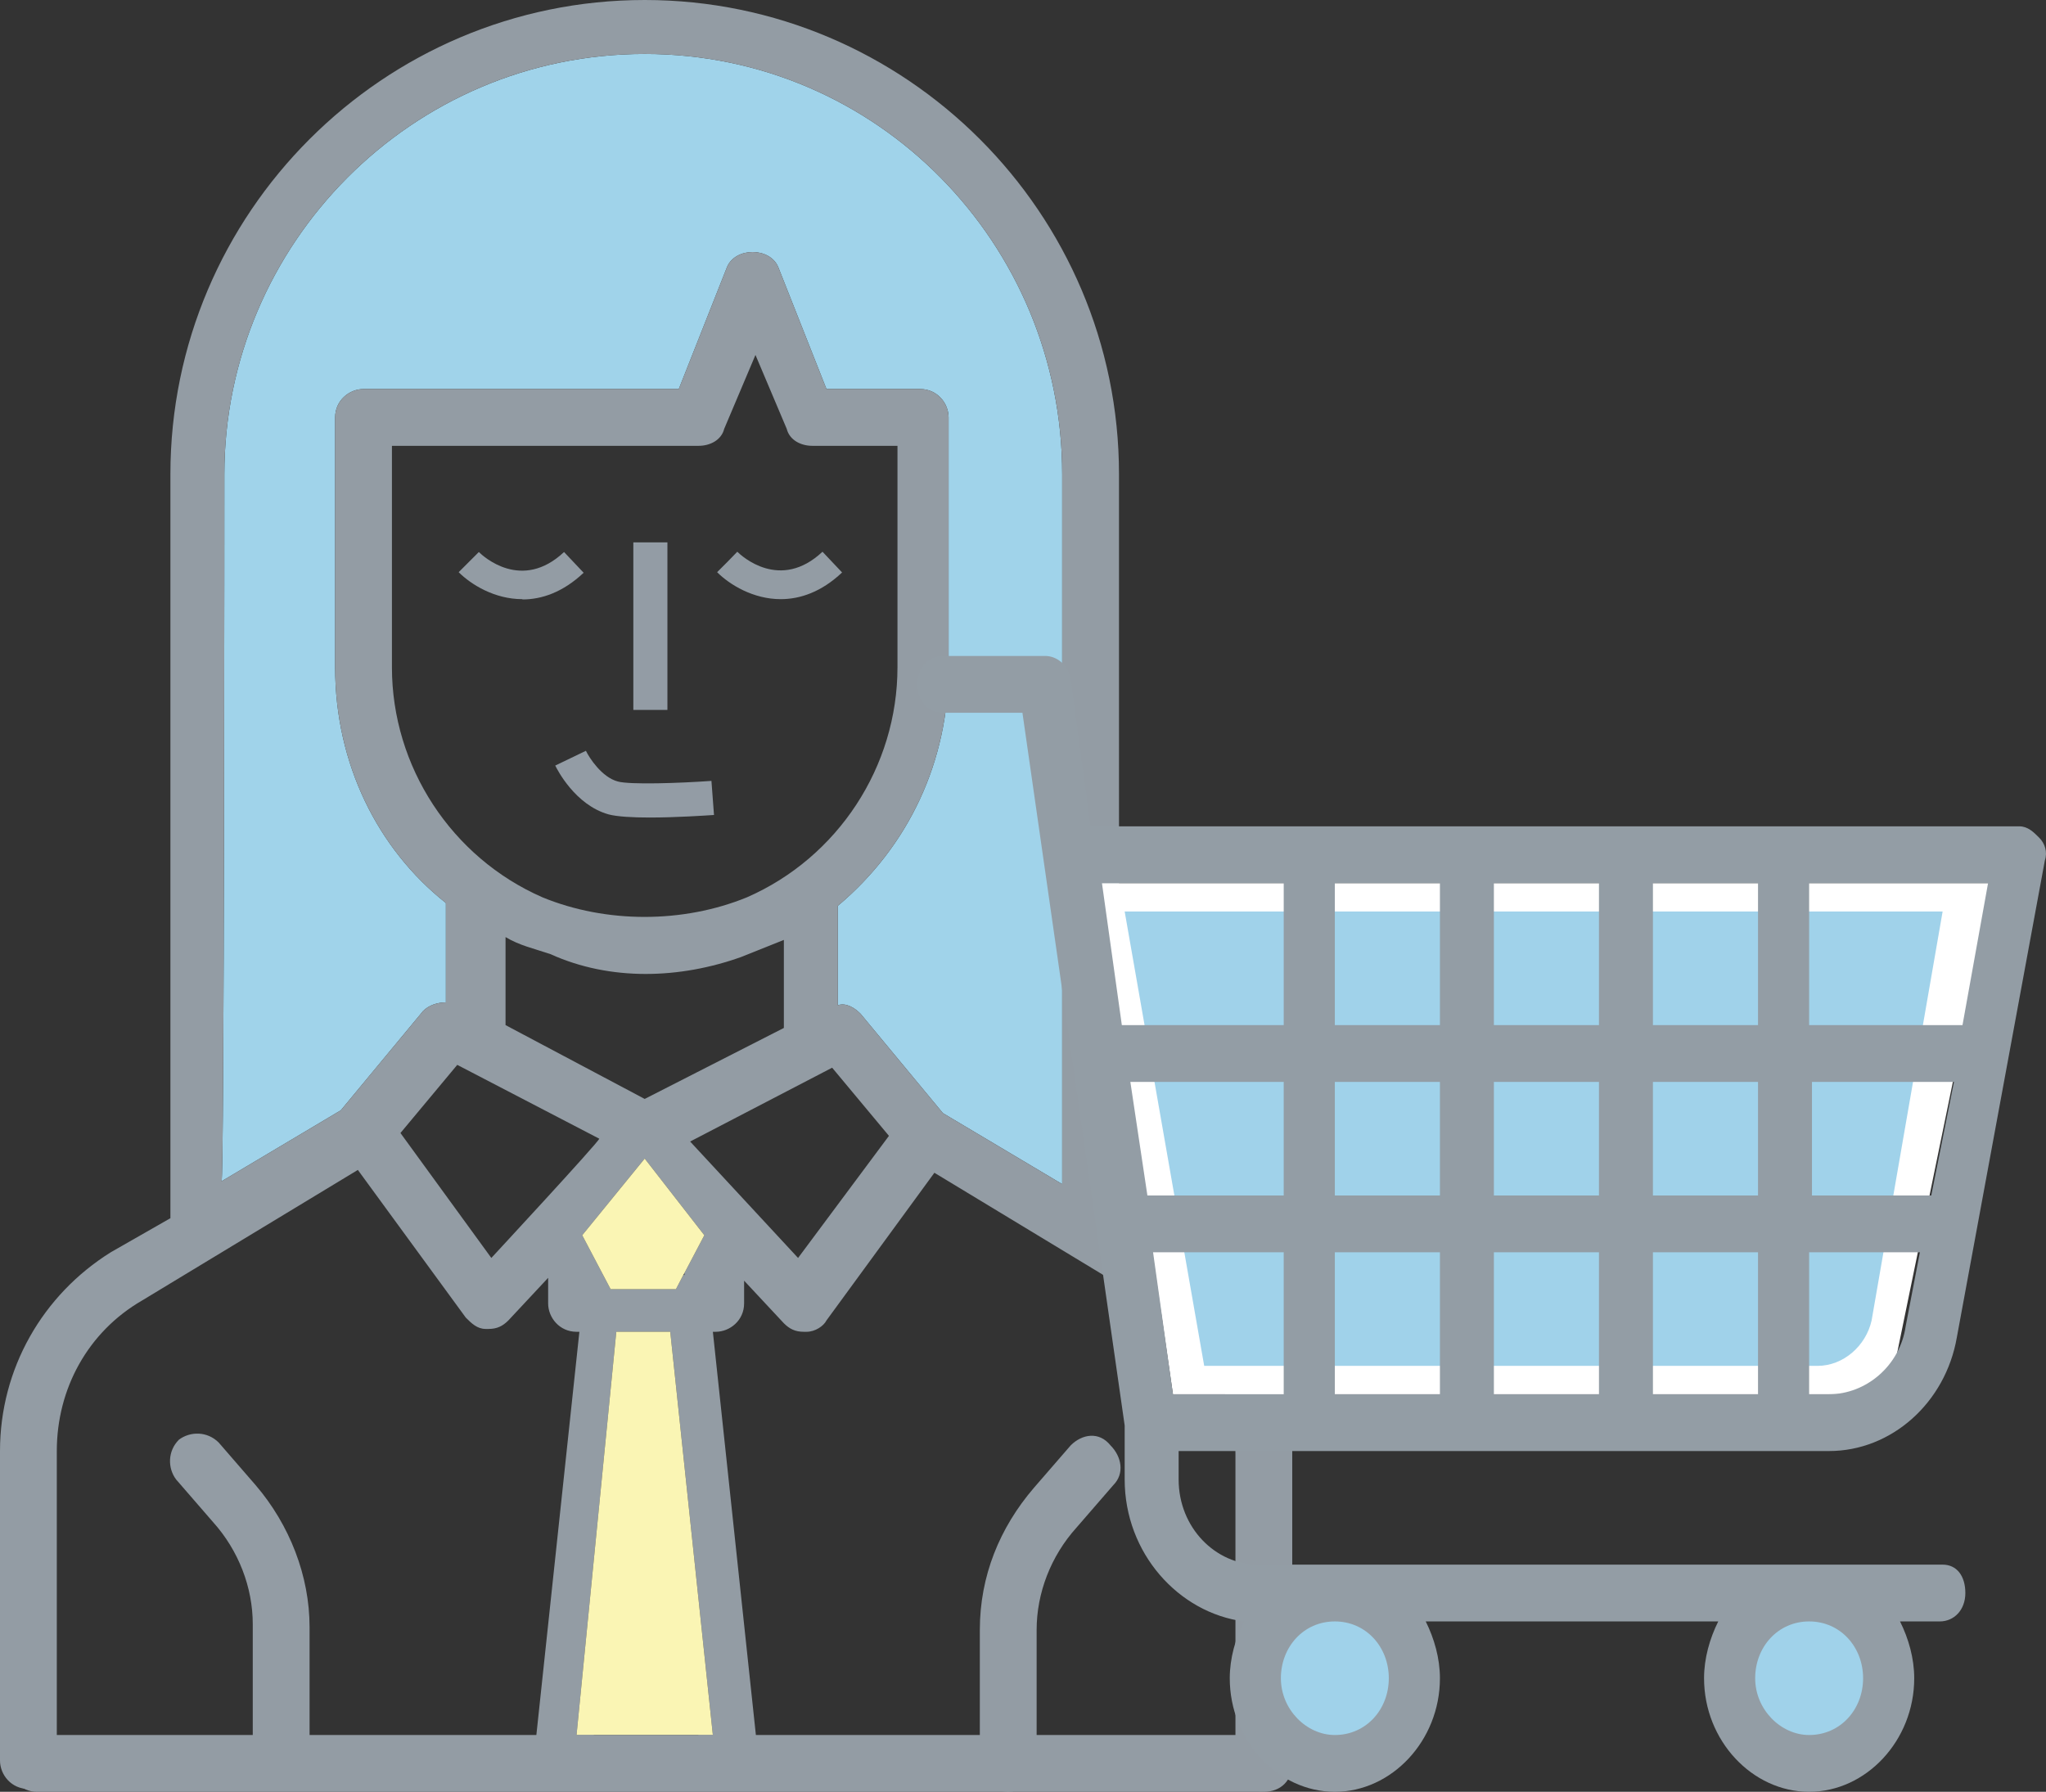
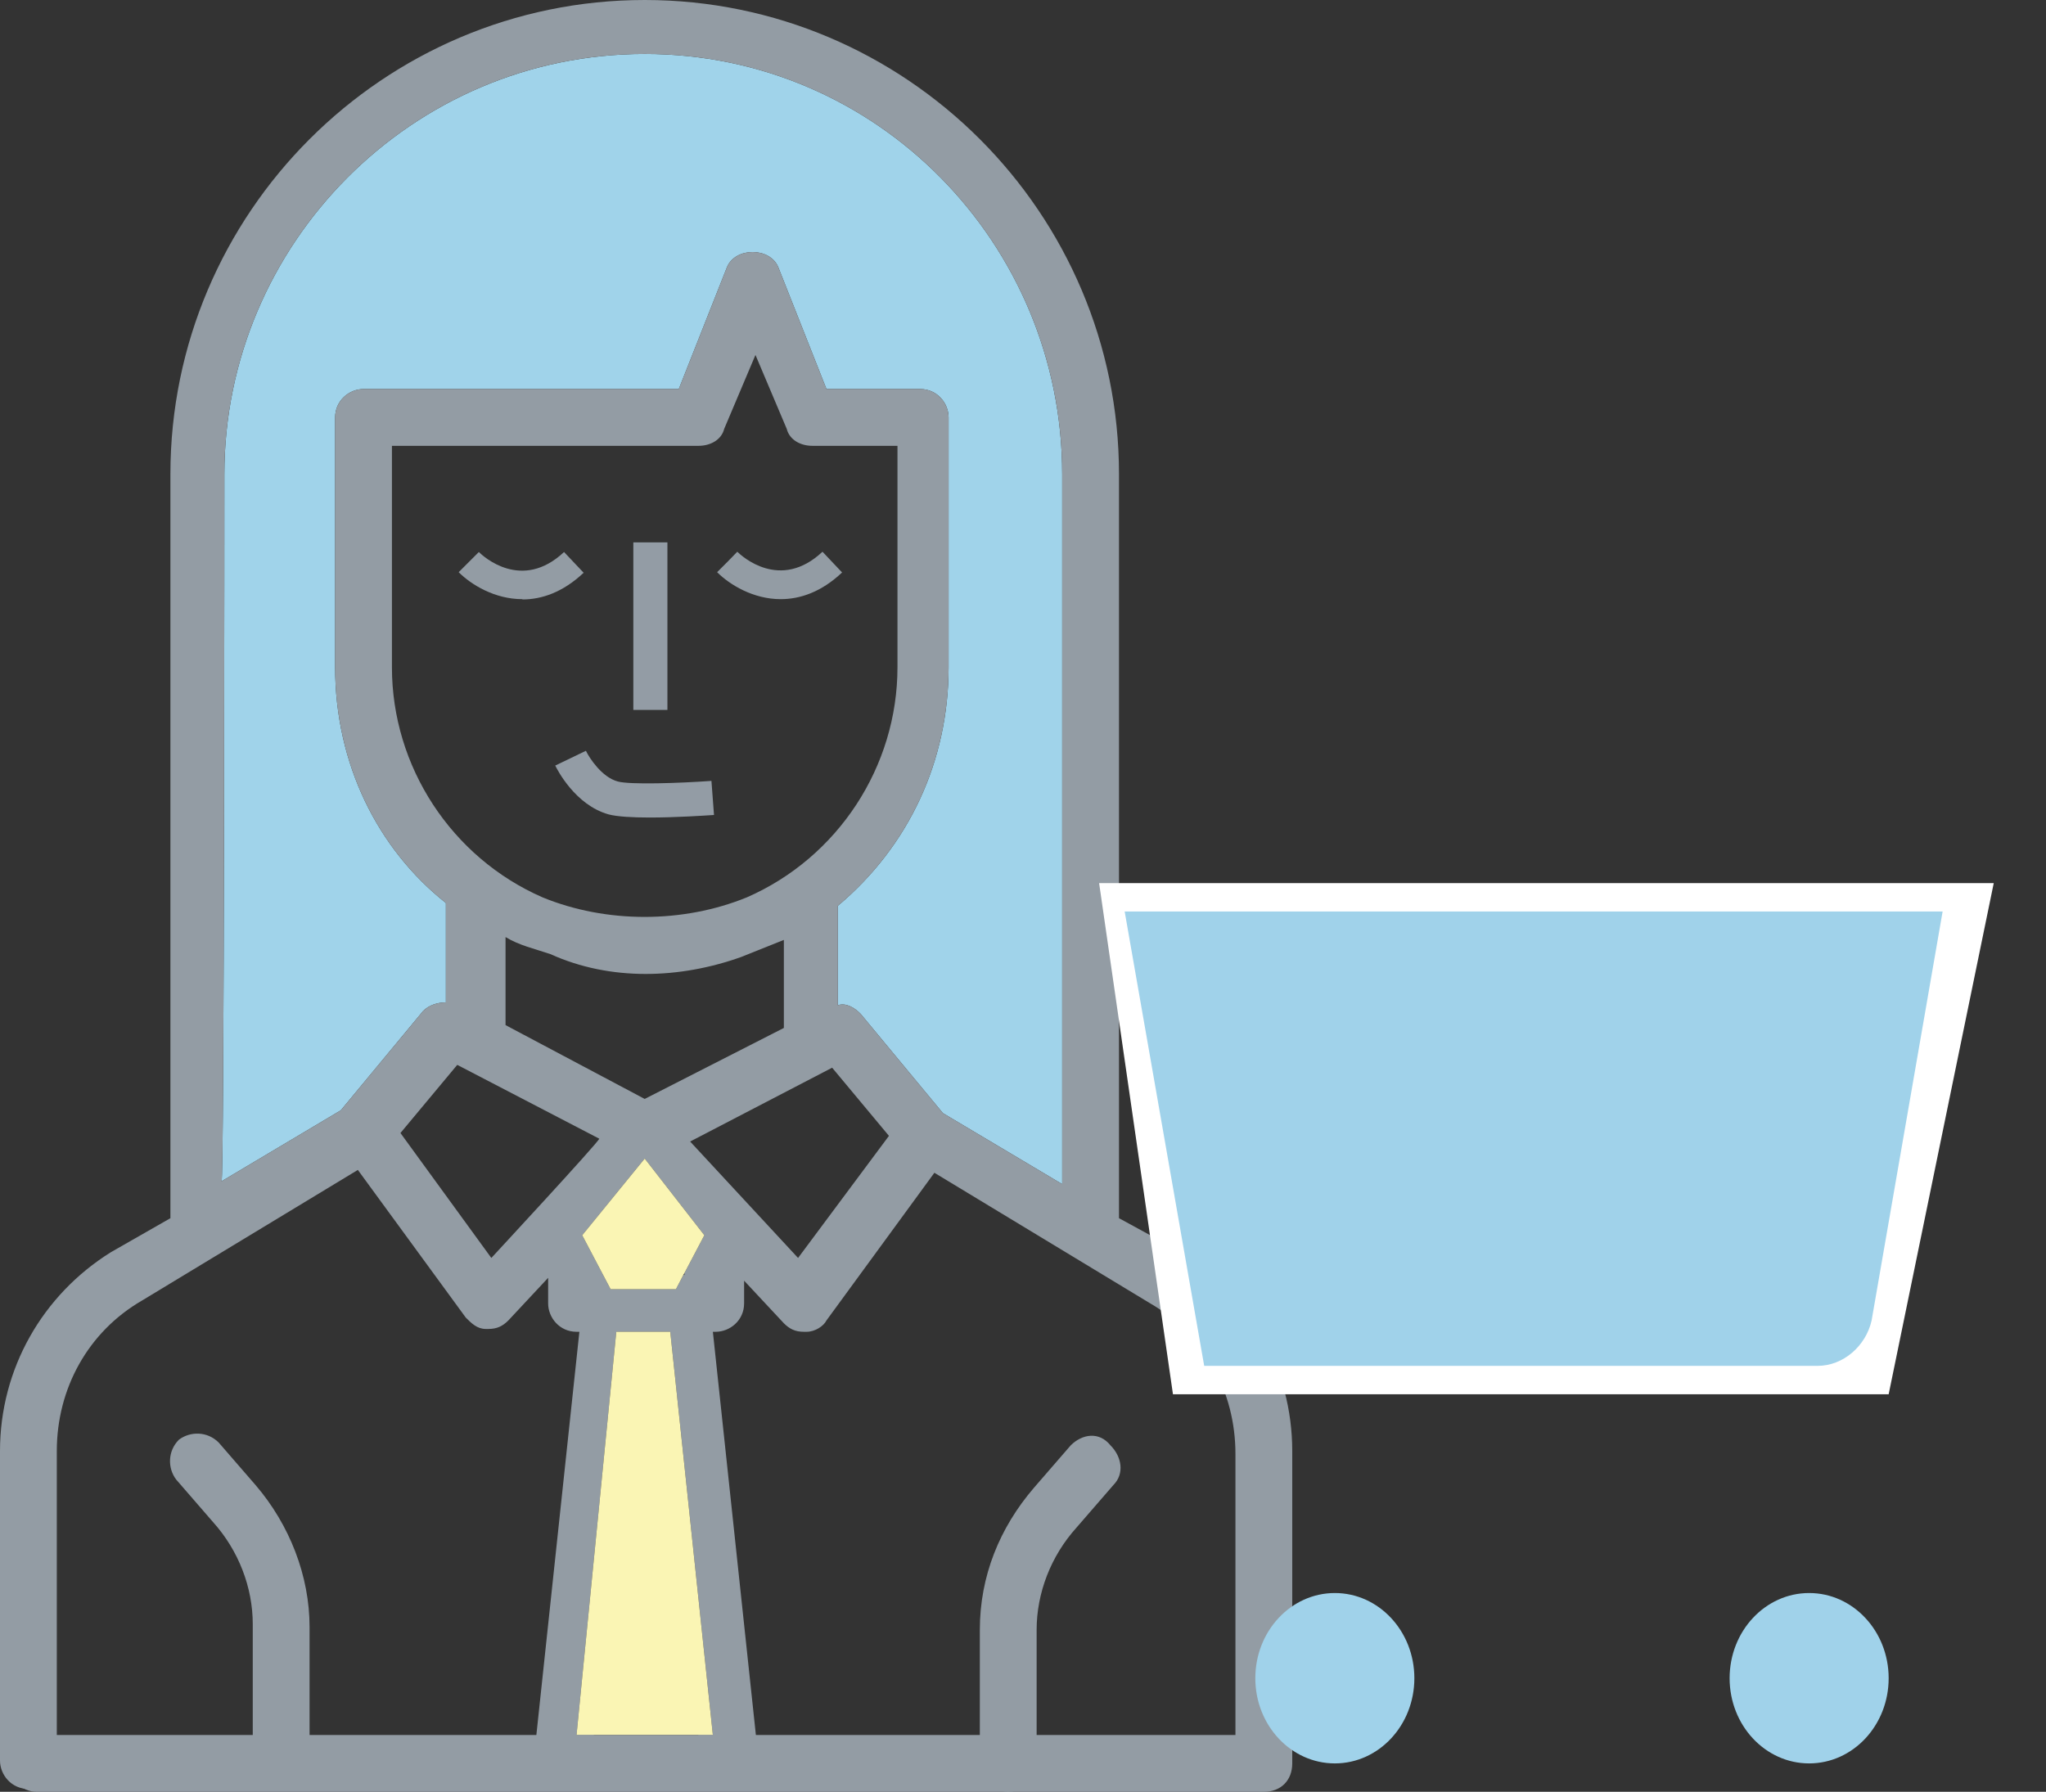
<svg xmlns="http://www.w3.org/2000/svg" id="Layer_2" data-name="Layer 2" viewBox="0 0 72.04 63.1">
  <rect x="0" y="0" width="72.04" height="63.1" fill="#333333" stroke="none" />
  <defs>
    <style> .cls-1 { fill: none; } .cls-2 { fill: #fff; } .cls-3 { fill: #faf5b4; } .cls-4 { fill: #939ca5; } .cls-5 { fill: #939ca4; } .cls-6 { fill: #939da5; } .cls-7 { fill: #a0d2ea; } .cls-8 { fill: #a0d3ea; } </style>
  </defs>
  <g id="Layer_1-2" data-name="Layer 1">
    <g>
      <g>
        <path class="cls-1" d="M31.6,23.5v-7.8h-3c-.4,0-.8-.2-.9-.6l-1.1-2.6-1.1,2.6c-.1,.4-.5,.6-.9,.6H13.8v7.8c0,3.5,2.1,6.7,5.3,8.1,2.24,.92,4.95,.92,7.2,0,3.2-1.4,5.3-4.6,5.3-8.1Z" />
        <path class="cls-1" d="M19.38,33.6c-.59-.2-1.09-.3-1.58-.6v3.1l4.9,2.6,4.9-2.5v-3.1c-.5,.2-1,.4-1.5,.6-2.15,.77-4.59,.86-6.72-.1Z" />
        <path class="cls-1" d="M16.1,37.5l-2,2.4,3.2,4.4s3.8-4.1,3.8-4.2l-5-2.6Z" />
        <polygon class="cls-1" points="24.1 44.9 24.1 44.83 24.06 44.9 24.1 44.9" />
-         <polygon class="cls-1" points="24.3 40.2 28.1 44.3 31.3 40 29.3 37.6 24.3 40.2" />
        <path class="cls-8" d="M22.7,1.9c-8.2,0-14.8,6.7-14.8,14.8,0,0,0,25-.1,24.9l4.2-2.5,2.9-3.5c.2-.2,.5-.3,.8-.3v-3.5c-2.4-1.9-3.9-4.9-3.9-8.3V14.7c0-.6,.5-1,1-1h11.1l1.7-4.3c.3-.7,1.5-.7,1.8,0l1.7,4.3h3.3c.6,0,1,.5,1,1v8.8c0,3.3-1.4,6.3-3.9,8.4v3.5c.3-.1,.6,.1,.8,.3l2.9,3.5,4.2,2.5V16.7c0-8.1-6.5-14.8-14.7-14.8Z" />
        <path class="cls-5" d="M41.6,44.1l-2.2-1.2V16.7C39.4,7.5,31.9,0,22.7,0S6,7.5,6,16.7v26.2l-2.1,1.2C1.5,45.6,0,48.2,0,51.1v10.9c0,.5,.4,1,1,1,.5,0,1-.4,1-1v-10.9c0-2.2,1.1-4.2,3-5.3l7.6-4.6,3.8,5.2c.2,.2,.4,.4,.7,.4h.1c.3,0,.5-.1,.7-.3l1.4-1.5v.9c0,.5,.4,1,1,1h.1l-1.6,15c-.1,.5,.3,1,.9,1.1,.5,.1,1-.3,1.1-.9l.11-1h-.61l1.4-14.2h1.9l1.5,14.2h-.51l.11,1c.1,.5,.5,.9,1.1,.9,.5-.1,.9-.5,.9-1.1l-1.6-15h.1c.5,0,1-.4,1-1v-.8l1.4,1.5c.2,.2,.4,.3,.7,.3h.1c.3,0,.6-.2,.7-.4l3.8-5.2,7.6,4.6c1.9,1.1,3,3.1,3,5.3v10.9c0,.5,.4,1,1,1s1-.4,1-1v-11c0-2.9-1.5-5.5-3.9-7Zm-24.3,.2l-3.2-4.4,2-2.4,5,2.6c0,.1-3.8,4.2-3.8,4.2Zm9-12.7c-2.25,.92-4.96,.92-7.2,0-3.2-1.4-5.3-4.6-5.3-8.1v-7.8h10.8c.4,0,.8-.2,.9-.6l1.1-2.6,1.1,2.6c.1,.4,.5,.6,.9,.6h3v7.8c0,3.5-2.1,6.7-5.3,8.1Zm1.3,1.5v3.1l-4.9,2.5-4.9-2.6v-3.1c.5,.3,.99,.4,1.58,.6,2.12,.96,4.57,.87,6.72,.1,.5-.2,1-.4,1.5-.6Zm-3.5,11.8h-.04l-.26,.5h-2.3l-1-1.9,2.2-2.7,2.1,2.7-.7,1.33v.07Zm4-.6l-3.8-4.1,5-2.6,2,2.4-3.2,4.3Zm9.3-2.6l-4.2-2.5-2.9-3.5c-.2-.2-.5-.4-.8-.3v-3.5c2.5-2.1,3.9-5.1,3.9-8.4V14.7c0-.5-.4-1-1-1h-3.3l-1.7-4.3c-.3-.7-1.5-.7-1.8,0l-1.7,4.3H12.8c-.5,0-1,.4-1,1v8.8c0,3.4,1.5,6.4,3.9,8.3v3.5c-.3,0-.6,.1-.8,.3l-2.9,3.5-4.2,2.5c.1,.1,.1-24.9,.1-24.9C7.9,8.6,14.5,1.9,22.7,1.9s14.7,6.7,14.7,14.8v25Z" />
        <path class="cls-5" d="M37.7,50.9l-1.3,1.5c-1.2,1.4-1.9,3.1-1.9,5v4.7c0,.5,.4,1,1,1,.5,0,1-.4,1-1v-4.7c0-1.3,.5-2.6,1.4-3.6l1.3-1.5c.4-.4,.3-1-.1-1.4-.4-.5-1-.4-1.4,0Z" />
        <path class="cls-5" d="M7.7,50.8c-.4-.4-1-.4-1.4-.1-.4,.4-.4,1-.1,1.4l1.3,1.5c.9,1,1.4,2.3,1.4,3.6v4.7c0,.6,.4,1.1,1,1.1,.5,0,1-.4,1-1v-4.7c0-1.8-.7-3.6-1.9-5l-1.3-1.5Z" />
        <polygon class="cls-3" points="23.6 46.9 23 46.9 22.4 46.9 21.7 46.9 20.3 61.1 20.91 61.1 22.7 61.1 24.59 61.1 25.1 61.1 23.6 46.9" />
        <polygon class="cls-3" points="22.7 40.8 20.5 43.5 21.5 45.4 23.8 45.4 24.06 44.9 24.1 44.83 24.8 43.5 22.7 40.8" />
      </g>
      <path class="cls-5" d="M44.3,63.1H1.3c-.55,0-1-.45-1-1s.45-1,1-1H44.3c.55,0,1,.45,1,1s-.45,1-1,1Z" />
      <polygon class="cls-2" points="66.5 49.1 41.3 49.1 38.7 31.1 70.2 31.1 66.5 49.1" />
      <path class="cls-7" d="M64,48.1h-21.6l-2.8-16h28.8l-2.5,14.4c-.2,.9-1,1.6-1.9,1.6Z" />
      <ellipse class="cls-7" cx="47" cy="59.1" rx="2.8" ry="3" />
      <ellipse class="cls-7" cx="63.7" cy="59.1" rx="2.8" ry="3" />
-       <path class="cls-6" d="M68.4,55.1h-24.1c-1.5,0-2.8-1.3-2.8-3v-1h22.9c2.2,0,4.1-1.7,4.5-4l3.1-16.8c.1-.3,0-.6-.2-.8s-.4-.4-.7-.4H38.4l-.7-5.2c-.1-.5-.5-.8-.9-.8h-3.6c-.5,0-.9,.4-.9,1s.4,1,.9,1h2.8l3.6,25.1v1.9c0,2.6,1.9,4.7,4.2,5-.3,.6-.5,1.3-.5,2,0,2.2,1.7,4,3.7,4s3.7-1.8,3.7-4c0-.7-.2-1.4-.5-2h10.3c-.3,.6-.5,1.3-.5,2,0,2.2,1.7,4,3.7,4s3.7-1.8,3.7-4c0-.7-.2-1.4-.5-2h1.4c.5,0,.9-.4,.9-1s-.3-1-.8-1Zm-.4-13h-4.2v-4h5l-.8,4Zm-6.1,0h-3.7v-4h3.7v4Zm-20.6,7l-.7-5h4.6v5h-3.9Zm5.7-5h3.7v5h-3.7v-5Zm5.6,0h3.7v5h-3.7v-5Zm0-2v-4h3.7v4h-3.7Zm5.6,2h3.7v5h-3.7v-5Zm0-8v-5h3.7v5h-3.7Zm-1.9,0h-3.7v-5h3.7v5Zm-5.6,0h-3.7v-5h3.7v5Zm0,2v4h-3.7v-4h3.7Zm-5.5,4h-4.8l-.6-4h5.4v4h0Zm19.2,7h-.7v-5h3.9l-.5,2.6c-.2,1.4-1.4,2.4-2.7,2.4Zm4.7-13h-5.4v-5h6.3l-.9,5Zm-23.9-5v5h-5.7l-.7-5h6.4Zm3.7,28c0,1.1-.8,2-1.9,2-1,0-1.9-.9-1.9-2s.8-2,1.9-2,1.9,.9,1.9,2Zm16.7,0c0,1.1-.8,2-1.9,2-1,0-1.9-.9-1.9-2s.8-2,1.9-2,1.9,.9,1.9,2Z" />
      <path class="cls-5" d="M18.39,21.1c-.97,0-1.8-.51-2.24-.95l.71-.71c.15,.15,1.51,1.4,3,0l.69,.73c-.73,.69-1.48,.94-2.15,.94Z" />
      <path class="cls-5" d="M27.49,21.1c-.97,0-1.8-.51-2.24-.95l.71-.71-.35,.35,.35-.36c.15,.15,1.51,1.4,3,0l.69,.73c-.73,.69-1.48,.94-2.16,.94Z" />
      <rect class="cls-4" x="22.3" y="19.1" width="1.2" height="5.9" />
      <path class="cls-4" d="M22.87,28.79c-.59,0-1.14-.03-1.44-.11-1.18-.33-1.81-1.58-1.88-1.72l1.08-.52c.12,.25,.56,.93,1.12,1.08,.42,.12,2.18,.06,3.3-.02l.09,1.2c-.3,.02-1.34,.09-2.27,.09Z" />
    </g>
  </g>
</svg>